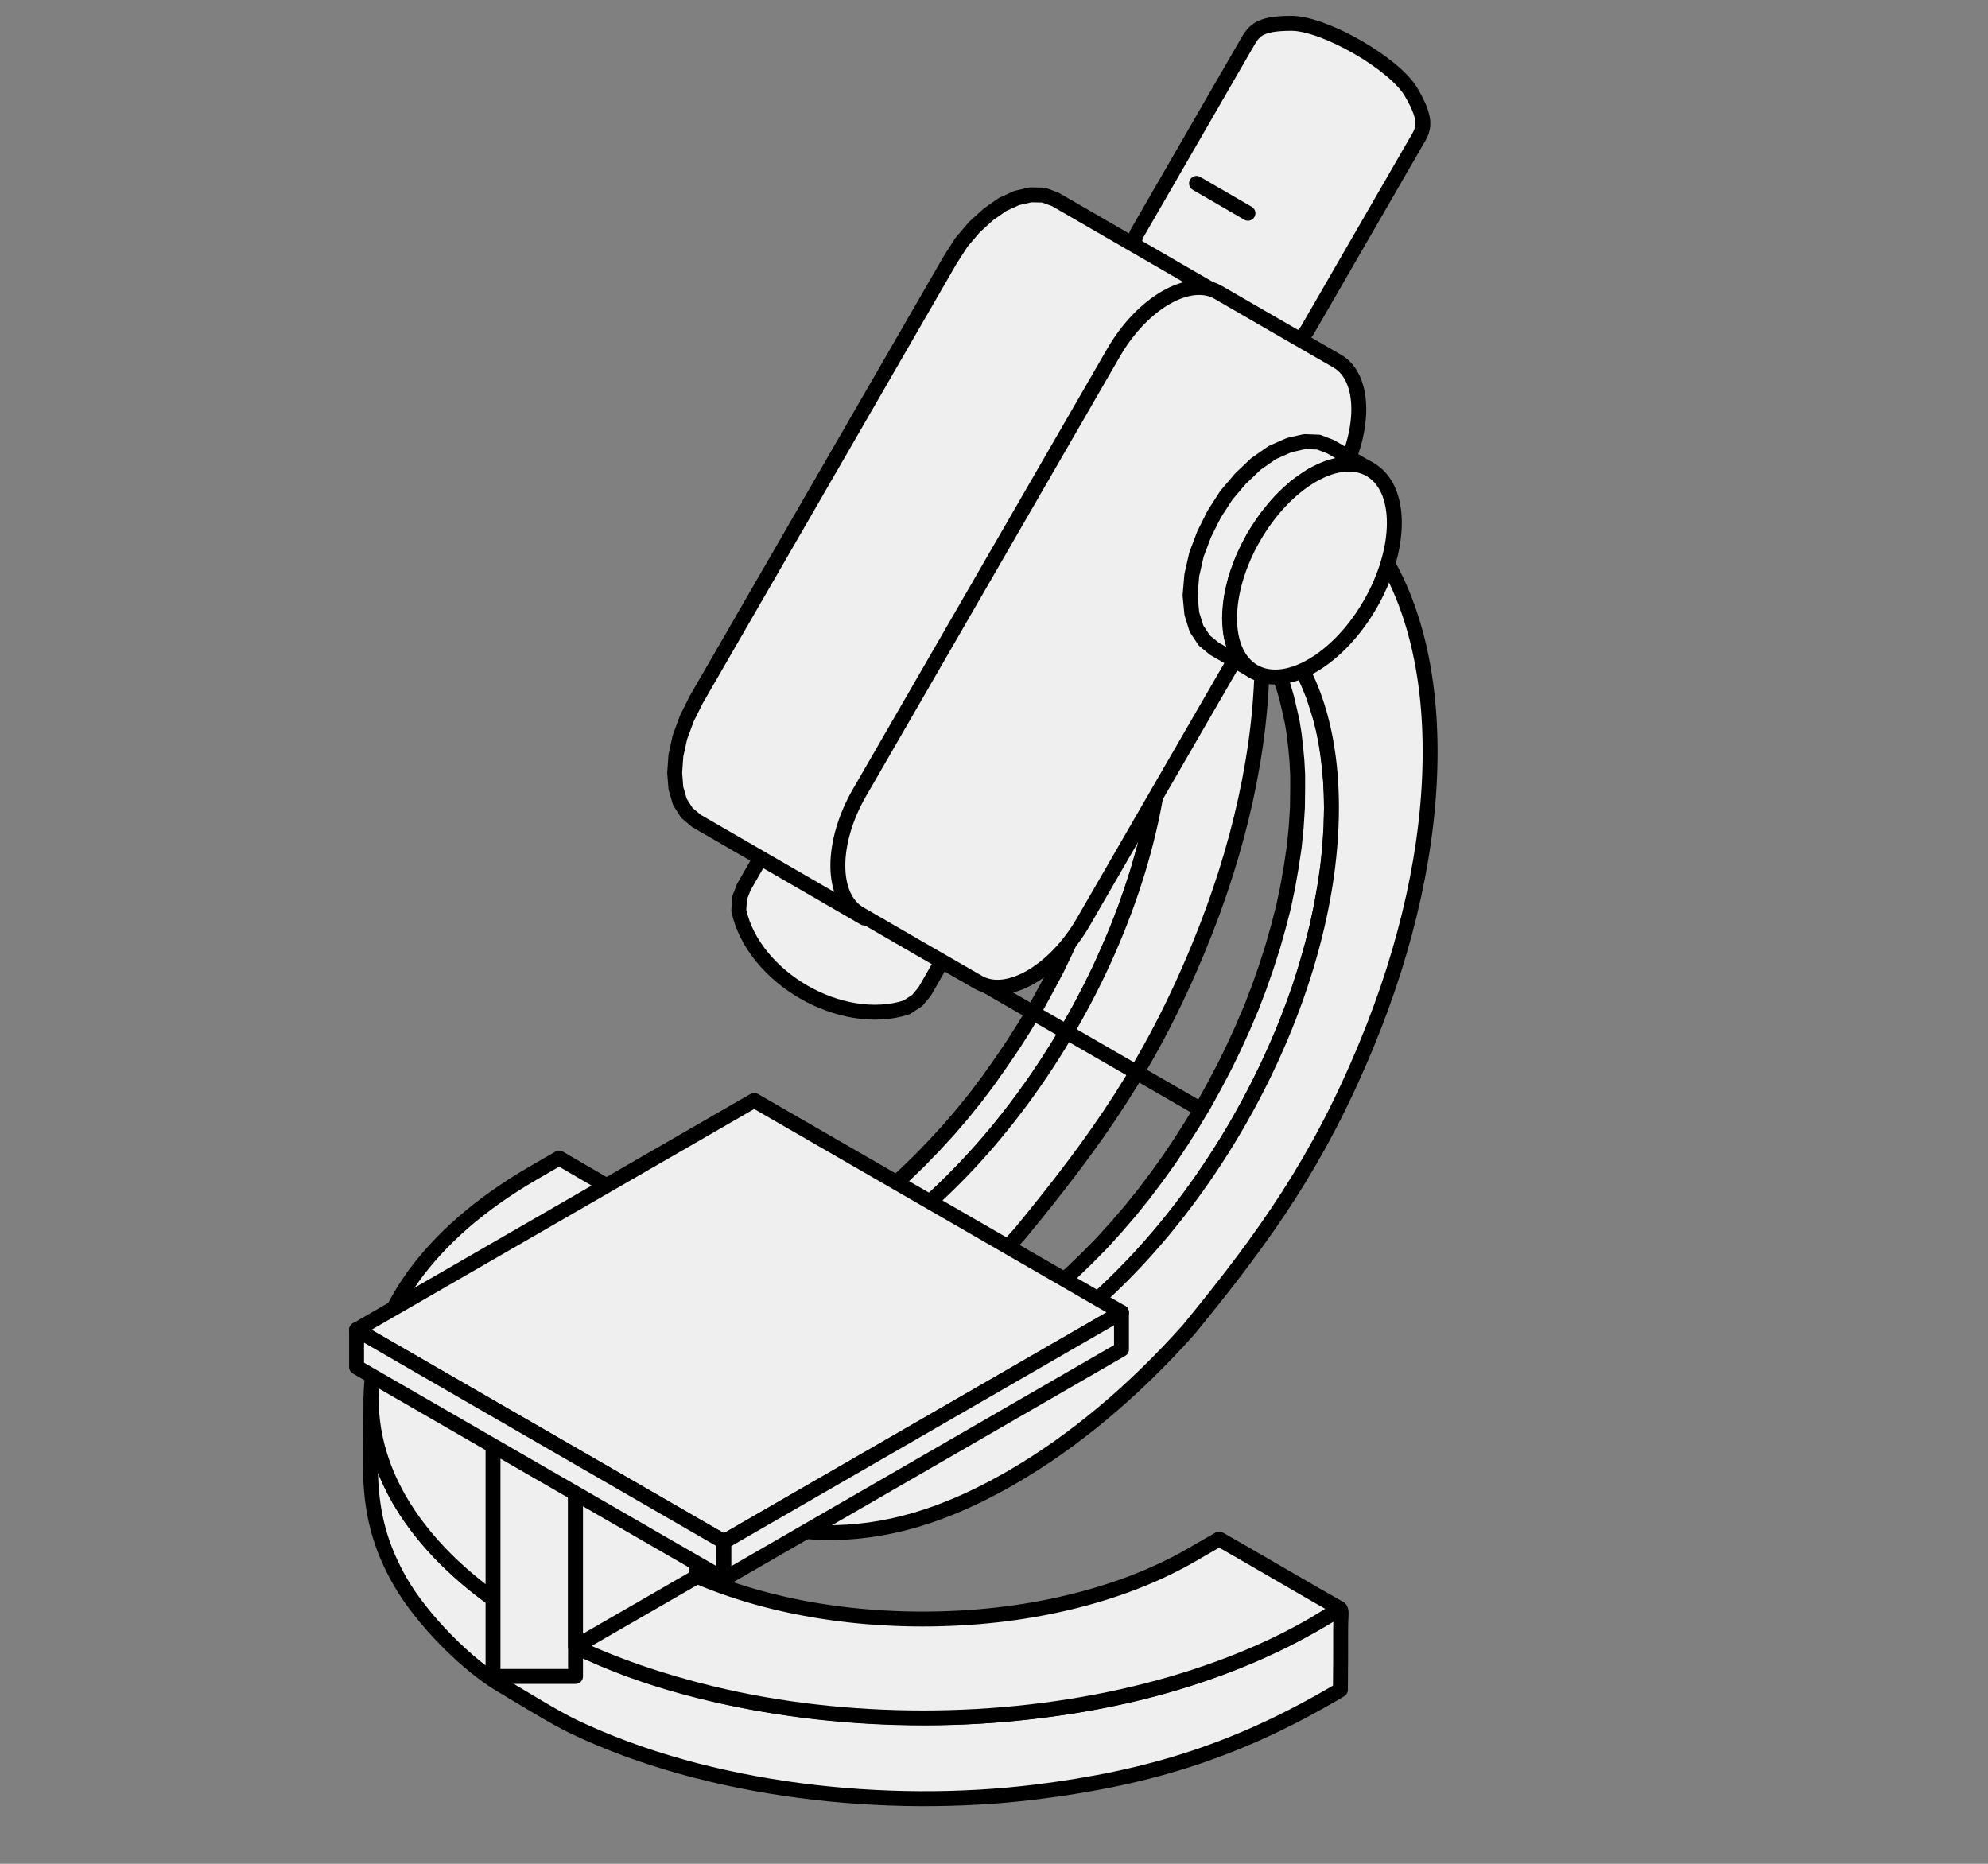
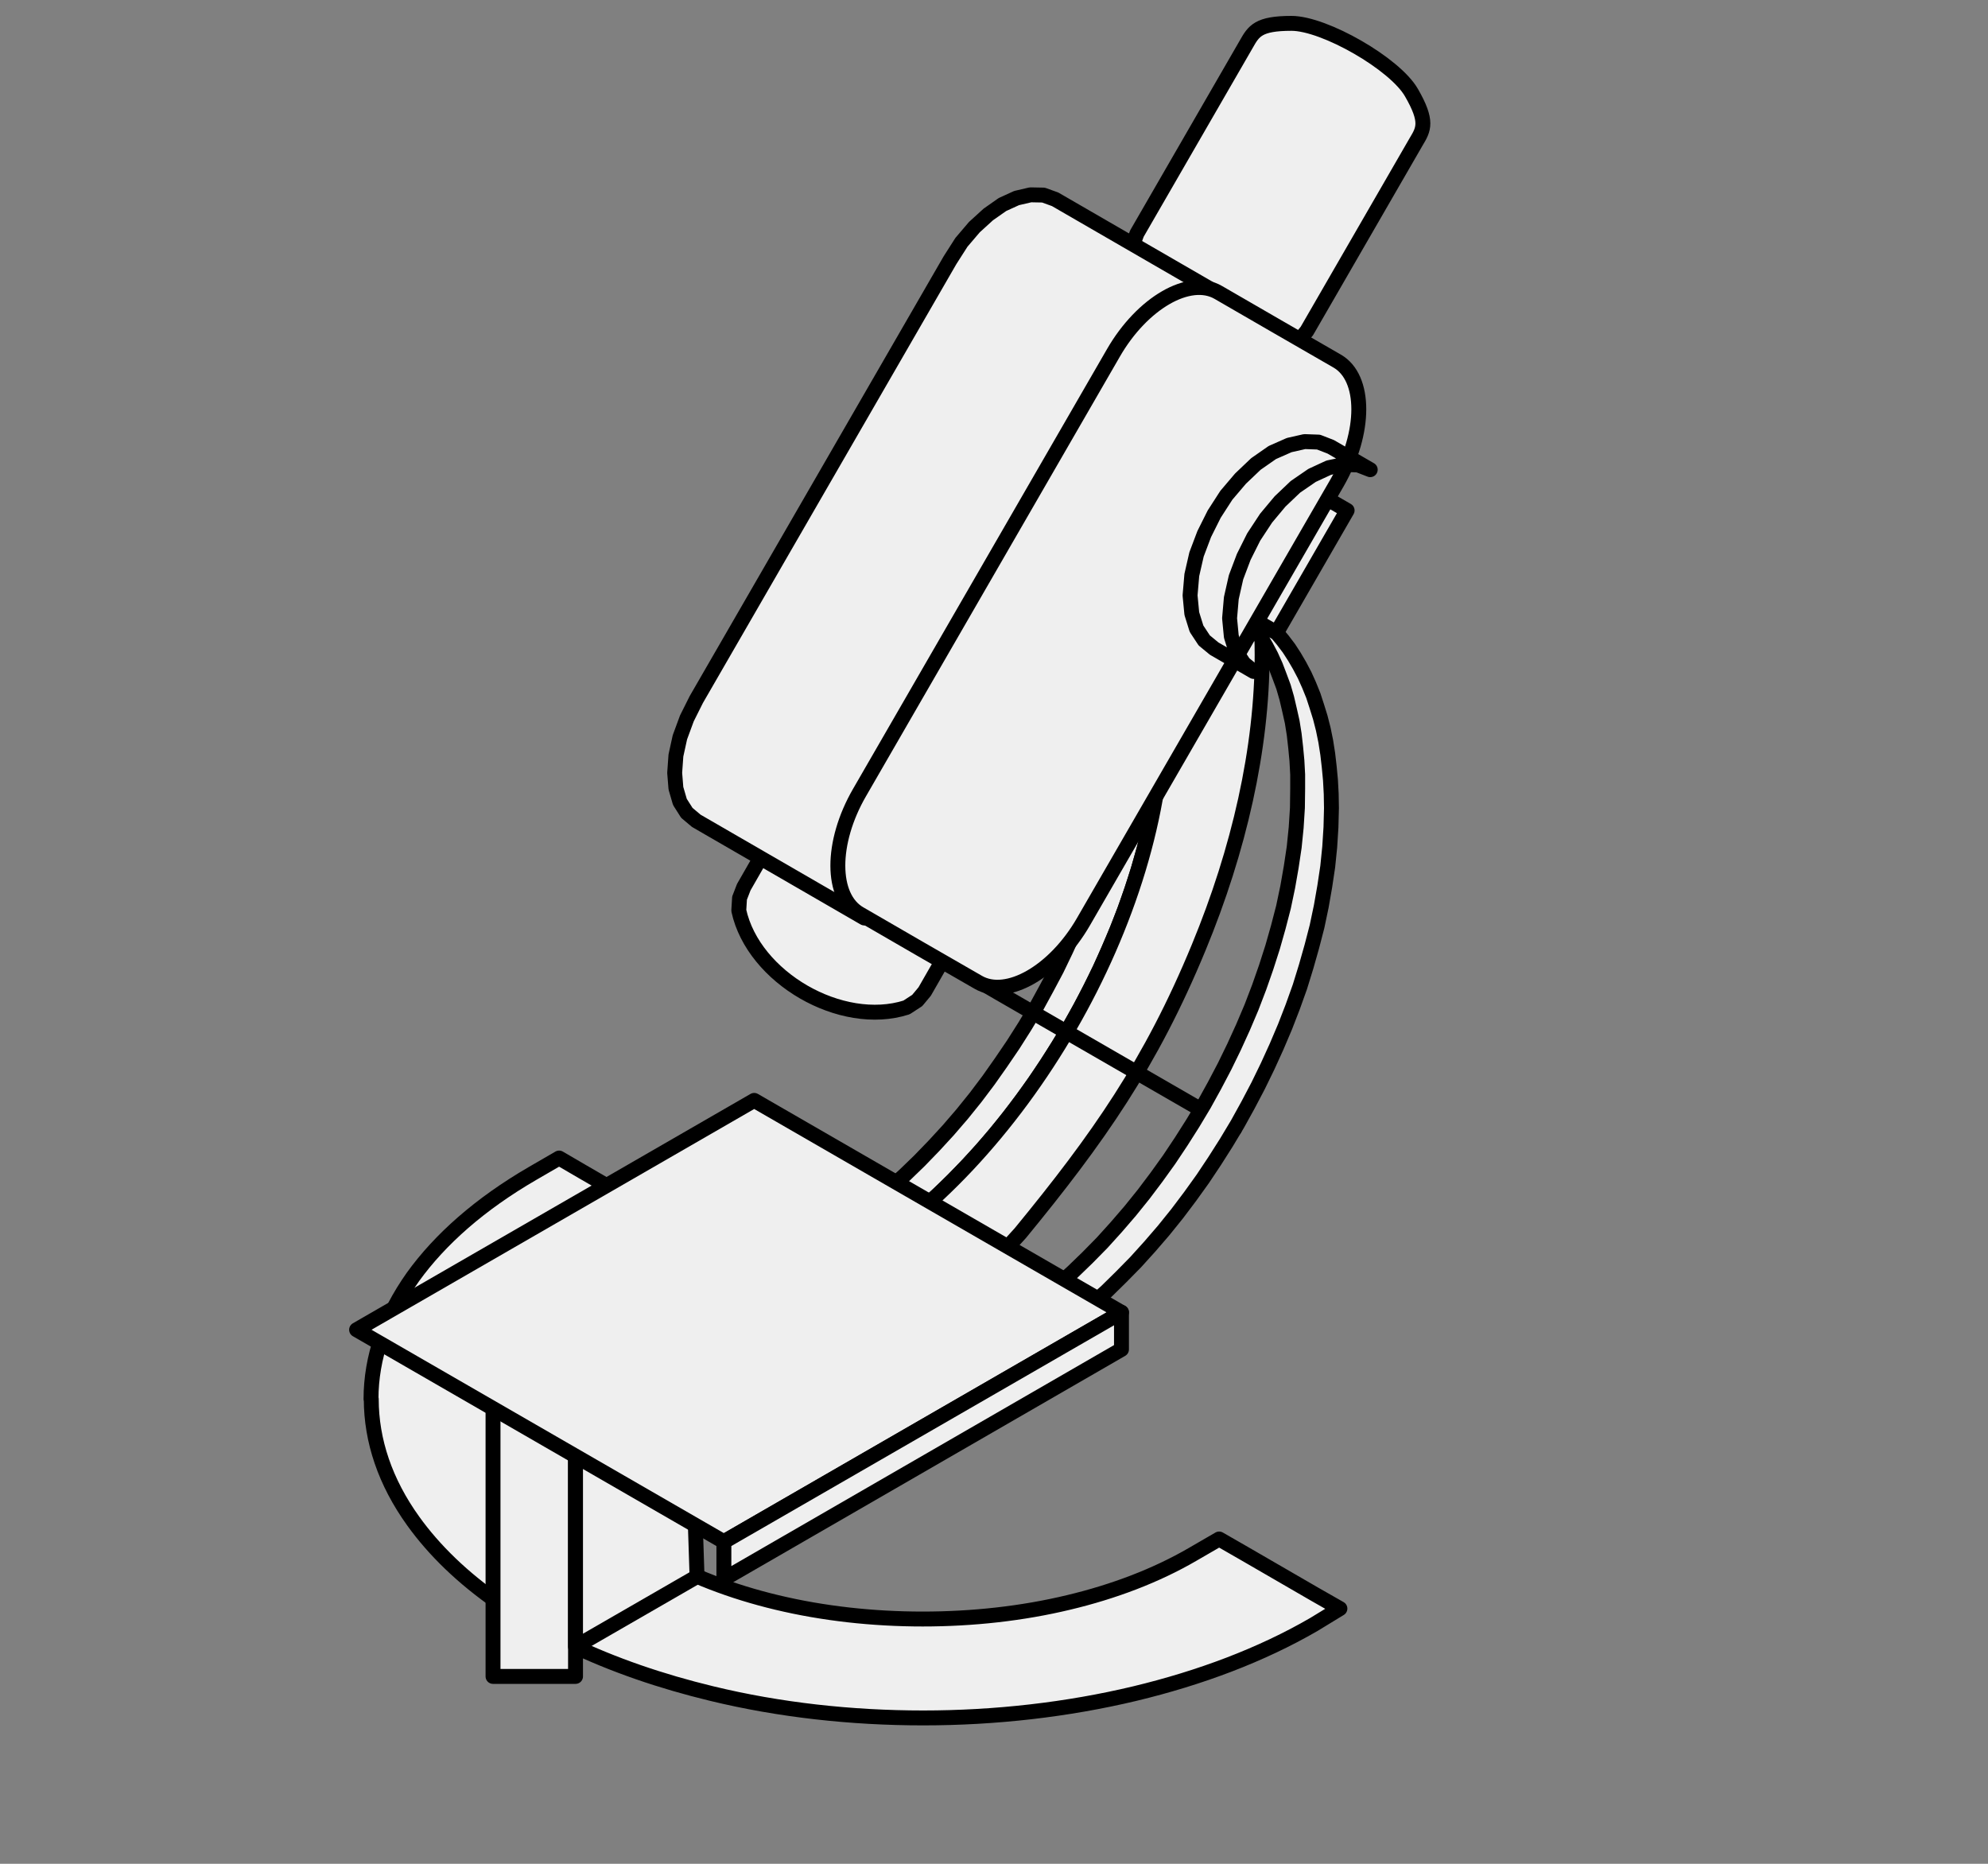
<svg xmlns="http://www.w3.org/2000/svg" id="Слой_1" x="0px" y="0px" viewBox="0 0 800 750" style="enable-background:new 0 0 800 750;" xml:space="preserve">
  <rect x="0" y="0" width="800" height="750" fill="#808080" stroke="none" />
  <style type="text/css"> .st0{fill-rule:evenodd;clip-rule:evenodd;fill:#EFEFEF;stroke:#000000;stroke-width:6;stroke-linecap:round;stroke-linejoin:round;stroke-miterlimit:10;} </style>
  <path class="st0" d="M519.7,9.4c13.3,0,41.7,16.3,48.3,27.9c6.7,11.6,4.9,14.7,1.9,19.7l-44,76.2l-2.8,3.4l-4,2.5l-5.1,1.6l-6.2,0.6 l-6.8-0.6l-7-1.6l-7-2.5l-6.7-3.4l-6.3-4.1l-5.7-4.7l-4.9-5.2l-3.9-5.6l-2.6-5.6l-1.1-5.2l0.2-4.7l1.5-4.1l44-76.2 C504.5,12.5,506.3,9.4,519.7,9.4z" />
  <path class="st0" d="M326.7,334c19,0,42,13.3,51.5,29.7c4.7,8.2,5.2,15.6,2.1,21l-8.2,14.3l-3,3.6l-4.3,2.8 c-26.3,8.4-61.6-12-67.5-39l0.3-5l1.7-4.4l8.2-14.3C310.6,337.4,317.2,334,326.7,334z" />
-   <path class="st0" d="M149.3,563.1c0,0,0.9,11.4,1.9,16.1c5.9,28,27.1,50,49.6,65.9c4.5,3.2,15.8,9.2,21.4,12.4 c50.3,29,126.4,37.6,184.1,32.2c45.8-4.3,86.1-15.1,126.1-38.1c9.1-5.2,7.1-6.4,7.1,4c0,8.1,0,16.3-0.1,24.4 c-40.4,24-75.9,35.3-122.5,41.1c-60.1,7.4-131.5-0.2-186.1-26.3c-8.1-3.9-20.2-11.5-28.4-16.3c-14.4-8.3-32.8-27-41.5-42.3 c-14.4-25.4-11.8-44.2-11.6-71.8L149.3,563.1L149.3,563.1z M245.8,512c-16.6,13.3-28,30.9-27.9,52.5c0,5.8-0.1,35.7,0.1,30.1 c0.3-7.5,1.5-13.7,4.5-20.7c10.3-24.2,30.3-34.8,51.1-47.4c0.2-10.3,0.5-22-0.1-32.1C263.1,499.7,254.8,504.9,245.8,512z" />
  <path class="st0" d="M528.7,653.7c-21.2,12.3-45.8,21.5-72,27.8c-27.2,6.5-56.2,9.8-85.2,9.8l0,0c-28.9,0-57.9-3.2-85.1-9.8l0,0 c-20.3-4.9-39.6-11.5-57.1-19.9l-28.5-16.5l0,0c-14.6-10.1-26.1-21.3-34.5-33h0c-11.3-15.7-16.9-32.4-16.9-49.1h-0.1 c0-16.7,5.7-33.4,16.9-49.2l0,0c10.9-15.1,26.9-29.3,48.1-41.6l10.7-6.2l9.6,5.6l28.5,16.5l10.4,6l-10.8,6.2 c-4,2.3-7.6,4.7-11.1,7.1c-9.4,6.7-16.8,14-22.3,21.6c-7.7,10.8-11.6,22.4-11.6,33.9l0,0c0,11.5,3.9,23.1,11.7,33.9l0,0 c0.5,0.8,1.1,1.5,1.7,2.3c7.4,9.5,18,18.5,31.6,26.4c14.8,8.5,31.8,15,49.8,19.3c18.7,4.5,38.8,6.7,58.8,6.7l0,0 c20.1,0,40.1-2.2,58.8-6.7c18-4.3,35-10.7,49.8-19.3l10.7-6.2l10.1,5.8l28.5,16.5l10,5.7L528.7,653.7z" />
  <rect x="198.4" y="566" class="st0" width="33.2" height="108.6" />
  <polygon class="st0" points="231.6,662.6 280.5,634.4 278.3,567.3 231.6,566 " />
  <polygon class="st0" points="347.8,369.4 280.2,330.3 276.4,327.1 273.6,322.7 272,317.2 271.5,311 272,304 273.6,296.7 276.4,289.1 280.2,281.5 382.3,104.7 386.9,97.5 392.1,91.4 397.7,86.3 403.4,82.3 409.1,79.7 414.7,78.4 419.9,78.5 424.6,80.2 492.2,119.3 487.5,117.5 482.3,117.4 476.8,118.7 471,121.4 465.3,125.3 459.8,130.4 454.6,136.6 449.9,143.7 347.8,320.5 343.9,328.1 341.2,335.7 339.6,343.1 339.1,350 339.6,356.3 341.2,361.7 343.9,366.1 " />
  <polygon class="st0" points="247,517.9 233.4,510.1 238.6,512.9 244,515.2 249.7,517 255.7,518.3 261.8,519.1 268.2,519.3 274.8,519.1 281.6,518.2 288.6,516.9 295.7,515 303,512.5 310.4,509.5 318,505.9 325.7,501.7 332.3,497.7 338.9,493.3 345.3,488.7 351.7,483.7 357.9,478.4 364,472.9 370,467.1 375.9,461 381.6,454.8 387.2,448.3 392.6,441.6 397.8,434.7 402.8,427.6 407.7,420.4 412.4,413 416.9,405.5 421.1,397.8 425.2,390.1 429,382.2 432.6,374.3 436,366.3 439.1,358.3 441.9,350.2 444.5,342.2 446.8,334.1 448.9,326 450.6,317.9 452,309.9 453.2,301.9 454,294 454.5,286.1 454.6,278.3 454.6,272.6 454.3,267.1 453.8,261.7 453.2,256.5 452.3,251.5 451.3,246.6 450.2,241.9 448.8,237.4 447.3,233 445.7,228.9 443.9,224.9 441.9,221.1 439.8,217.5 437.5,214 435.1,210.8 432.6,207.7 446.1,215.6 448.6,218.6 451,221.9 453.3,225.3 455.4,228.9 457.4,232.7 459.2,236.7 460.9,240.8 462.4,245.2 463.7,249.7 464.9,254.4 465.9,259.3 466.7,264.3 467.3,269.5 467.8,274.9 468.1,280.4 468.2,286.2 468,293.9 467.5,301.8 466.7,309.7 465.6,317.7 464.1,325.7 462.4,333.8 460.3,341.9 458,350 455.4,358.1 452.6,366.1 449.5,374.1 446.1,382.1 442.6,390 438.7,397.9 434.7,405.6 430.4,413.3 425.9,420.8 421.2,428.2 416.4,435.4 411.3,442.5 406.1,449.4 400.7,456.1 395.1,462.6 389.4,468.8 383.5,474.9 377.6,480.7 371.4,486.2 365.2,491.5 358.8,496.5 352.4,501.1 345.8,505.5 339.2,509.5 331.5,513.7 324,517.3 316.5,520.3 309.2,522.8 302.1,524.7 295.1,526 288.3,526.8 281.7,527.1 275.3,526.9 269.2,526.1 263.2,524.8 257.6,523 252.1,520.7 " />
  <path class="st0" d="M474.5,166.4c21,20.3,33.4,53.4,33.4,97.1c0,37.8-9.3,78.5-25.5,117.7c-19.3,46.8-40.6,77-71.8,115 c-21.7,24.3-45.9,44.8-71.4,59.5c-8.2,4.7-16.2,8.7-24.1,11.9c-50.4,20.8-101,8.9-125-29.4l47.4-27.4c23.6,21.3,60.4,22.5,101.7-1.4 c71.2-41.1,129-141.1,129-223.4c0-30.9-8.1-54.8-22.1-70.6L474.5,166.4z" />
  <polygon class="st0" points="496.8,454.3 496.8,454.3 401.8,399.5 396.3,396.3 396.3,396.3 " />
  <polygon class="st0" points="288.3,607 274.8,599.2 269.7,596.1 264.8,592.6 260.2,588.7 255.8,584.4 251.7,579.8 247.8,574.8 244.2,569.5 257.7,577.3 261.3,582.6 265.2,587.6 269.3,592.3 273.7,596.5 278.3,600.4 283.2,603.9 " />
  <polygon class="st0" points="314.6,556.9 301.1,549.1 306.2,551.9 311.6,554.2 317.3,556 323.3,557.3 329.4,558.1 335.8,558.3 342.4,558.1 349.2,557.3 356.2,555.9 363.3,554 370.6,551.5 378,548.5 385.6,544.9 393.3,540.7 399.9,536.7 406.5,532.4 412.9,527.7 419.3,522.7 425.5,517.4 431.6,511.9 437.6,506.1 443.5,500.1 449.2,493.8 454.8,487.3 460.2,480.6 465.4,473.7 470.5,466.6 475.3,459.4 480,452 484.5,444.5 488.7,436.9 492.8,429.1 496.6,421.3 500.2,413.4 503.6,405.4 506.7,397.3 509.5,389.3 512.1,381.2 514.4,373.1 516.5,365 518.2,356.9 519.6,348.9 520.8,340.9 521.6,333 522.1,325.1 522.2,317.4 522.2,311.7 521.9,306.1 521.4,300.8 520.8,295.5 520,290.5 518.9,285.6 517.8,280.9 516.5,276.4 514.9,272.1 513.3,267.9 511.5,263.9 509.5,260.1 507.4,256.5 505.1,253.1 502.7,249.8 500.2,246.8 513.7,254.6 516.2,257.6 518.7,260.9 520.9,264.3 523,267.9 525,271.7 526.8,275.7 528.5,279.9 529.9,284.2 531.3,288.7 532.5,293.4 533.5,298.3 534.3,303.4 534.9,308.6 535.4,313.9 535.7,319.5 535.8,325.2 535.6,332.9 535.1,340.8 534.3,348.7 533.1,356.7 531.7,364.7 530,372.8 527.9,380.9 525.6,389 523.1,397.1 520.2,405.2 517.1,413.2 513.7,421.2 510.1,429.1 506.3,436.9 502.2,444.7 498,452.3 493.5,459.8 488.8,467.2 484,474.4 478.9,481.5 473.7,488.4 468.3,495.1 462.7,501.6 457,507.9 451.1,513.9 445.2,519.7 439,525.2 432.8,530.5 426.4,535.5 420,540.2 413.4,544.5 406.8,548.5 399.1,552.7 391.5,556.3 384.1,559.4 376.8,561.8 369.7,563.7 362.7,565.1 355.9,565.9 349.3,566.2 343,565.9 336.8,565.1 330.8,563.8 325.2,562 319.7,559.7 " />
  <polygon class="st0" points="257.7,577.3 244.2,569.5 291.6,542.1 305.1,549.9 " />
  <polygon class="st0" points="513.7,254.6 500.2,246.8 528.6,197.6 542.1,205.4 " />
-   <path class="st0" d="M542.1,205.4c21,20.4,33.4,53.5,33.4,97.1c0,37.8-9.3,78.5-25.5,117.7c-19.3,46.8-40.6,77-71.8,115 c-21.7,24.3-45.9,44.8-71.4,59.5c-8.2,4.7-16.2,8.7-24.1,11.9c-50.4,20.8-101,8.9-125-29.4l47.4-27.4c23.6,21.2,60.4,22.5,101.7-1.4 c71.2-41.1,129-141.1,129-223.4c0-30.9-8.1-54.9-22.1-70.6L542.1,205.4z" />
  <polygon class="st0" points="451.3,528.1 303.5,442.8 143.5,535.1 291.3,620.4 " />
-   <polygon class="st0" points="291.3,620.4 143.5,535.1 143.5,550.1 291.3,635.4 " />
  <polygon class="st0" points="291.3,635.4 451.3,543 451.3,528.1 291.3,620.4 " />
  <path class="st0" d="M345.9,318.9L448,142.1c11.6-20.2,30.7-31.2,42.3-24.4c5.9,3.4,41.8,24.2,47.8,27.6c11.6,6.7,11.6,28.7,0,48.9 L436,370.9c-11.6,20.1-30.7,31.1-42.3,24.4c-12.7-7.3-35.1-20.2-47.8-27.6C334.3,361,334.2,339.1,345.9,318.9z" />
-   <path class="st0" d="M502.2,85.8l-20.7-12L502.2,85.8z" />
  <polygon class="st0" points="551.4,189 535.5,179.8 530.6,177.9 525,177.7 518.8,179.1 512,182.1 505.4,186.7 499.2,192.6 493.5,199.3 488.6,206.9 484.6,214.9 481.5,223.1 479.6,231.4 478.9,239.6 479.6,246.9 481.5,253 484.6,257.7 488.6,261 504.5,270.2 500.5,266.9 497.4,262.2 495.5,256.1 494.8,248.8 495.5,240.7 497.4,232.3 500.5,224.1 504.5,216.1 509.5,208.5 515.1,201.8 521.3,195.9 528,191.3 534.7,188.2 540.9,186.9 546.5,187.1 " />
-   <path class="st0" d="M528,267.9c18.3-10.6,33.1-36.3,33.1-57.5c0-21.1-14.9-29.7-33.1-19.1c-18.3,10.6-33.2,36.3-33.2,57.5 C494.8,269.9,509.7,278.5,528,267.9z" />
</svg>